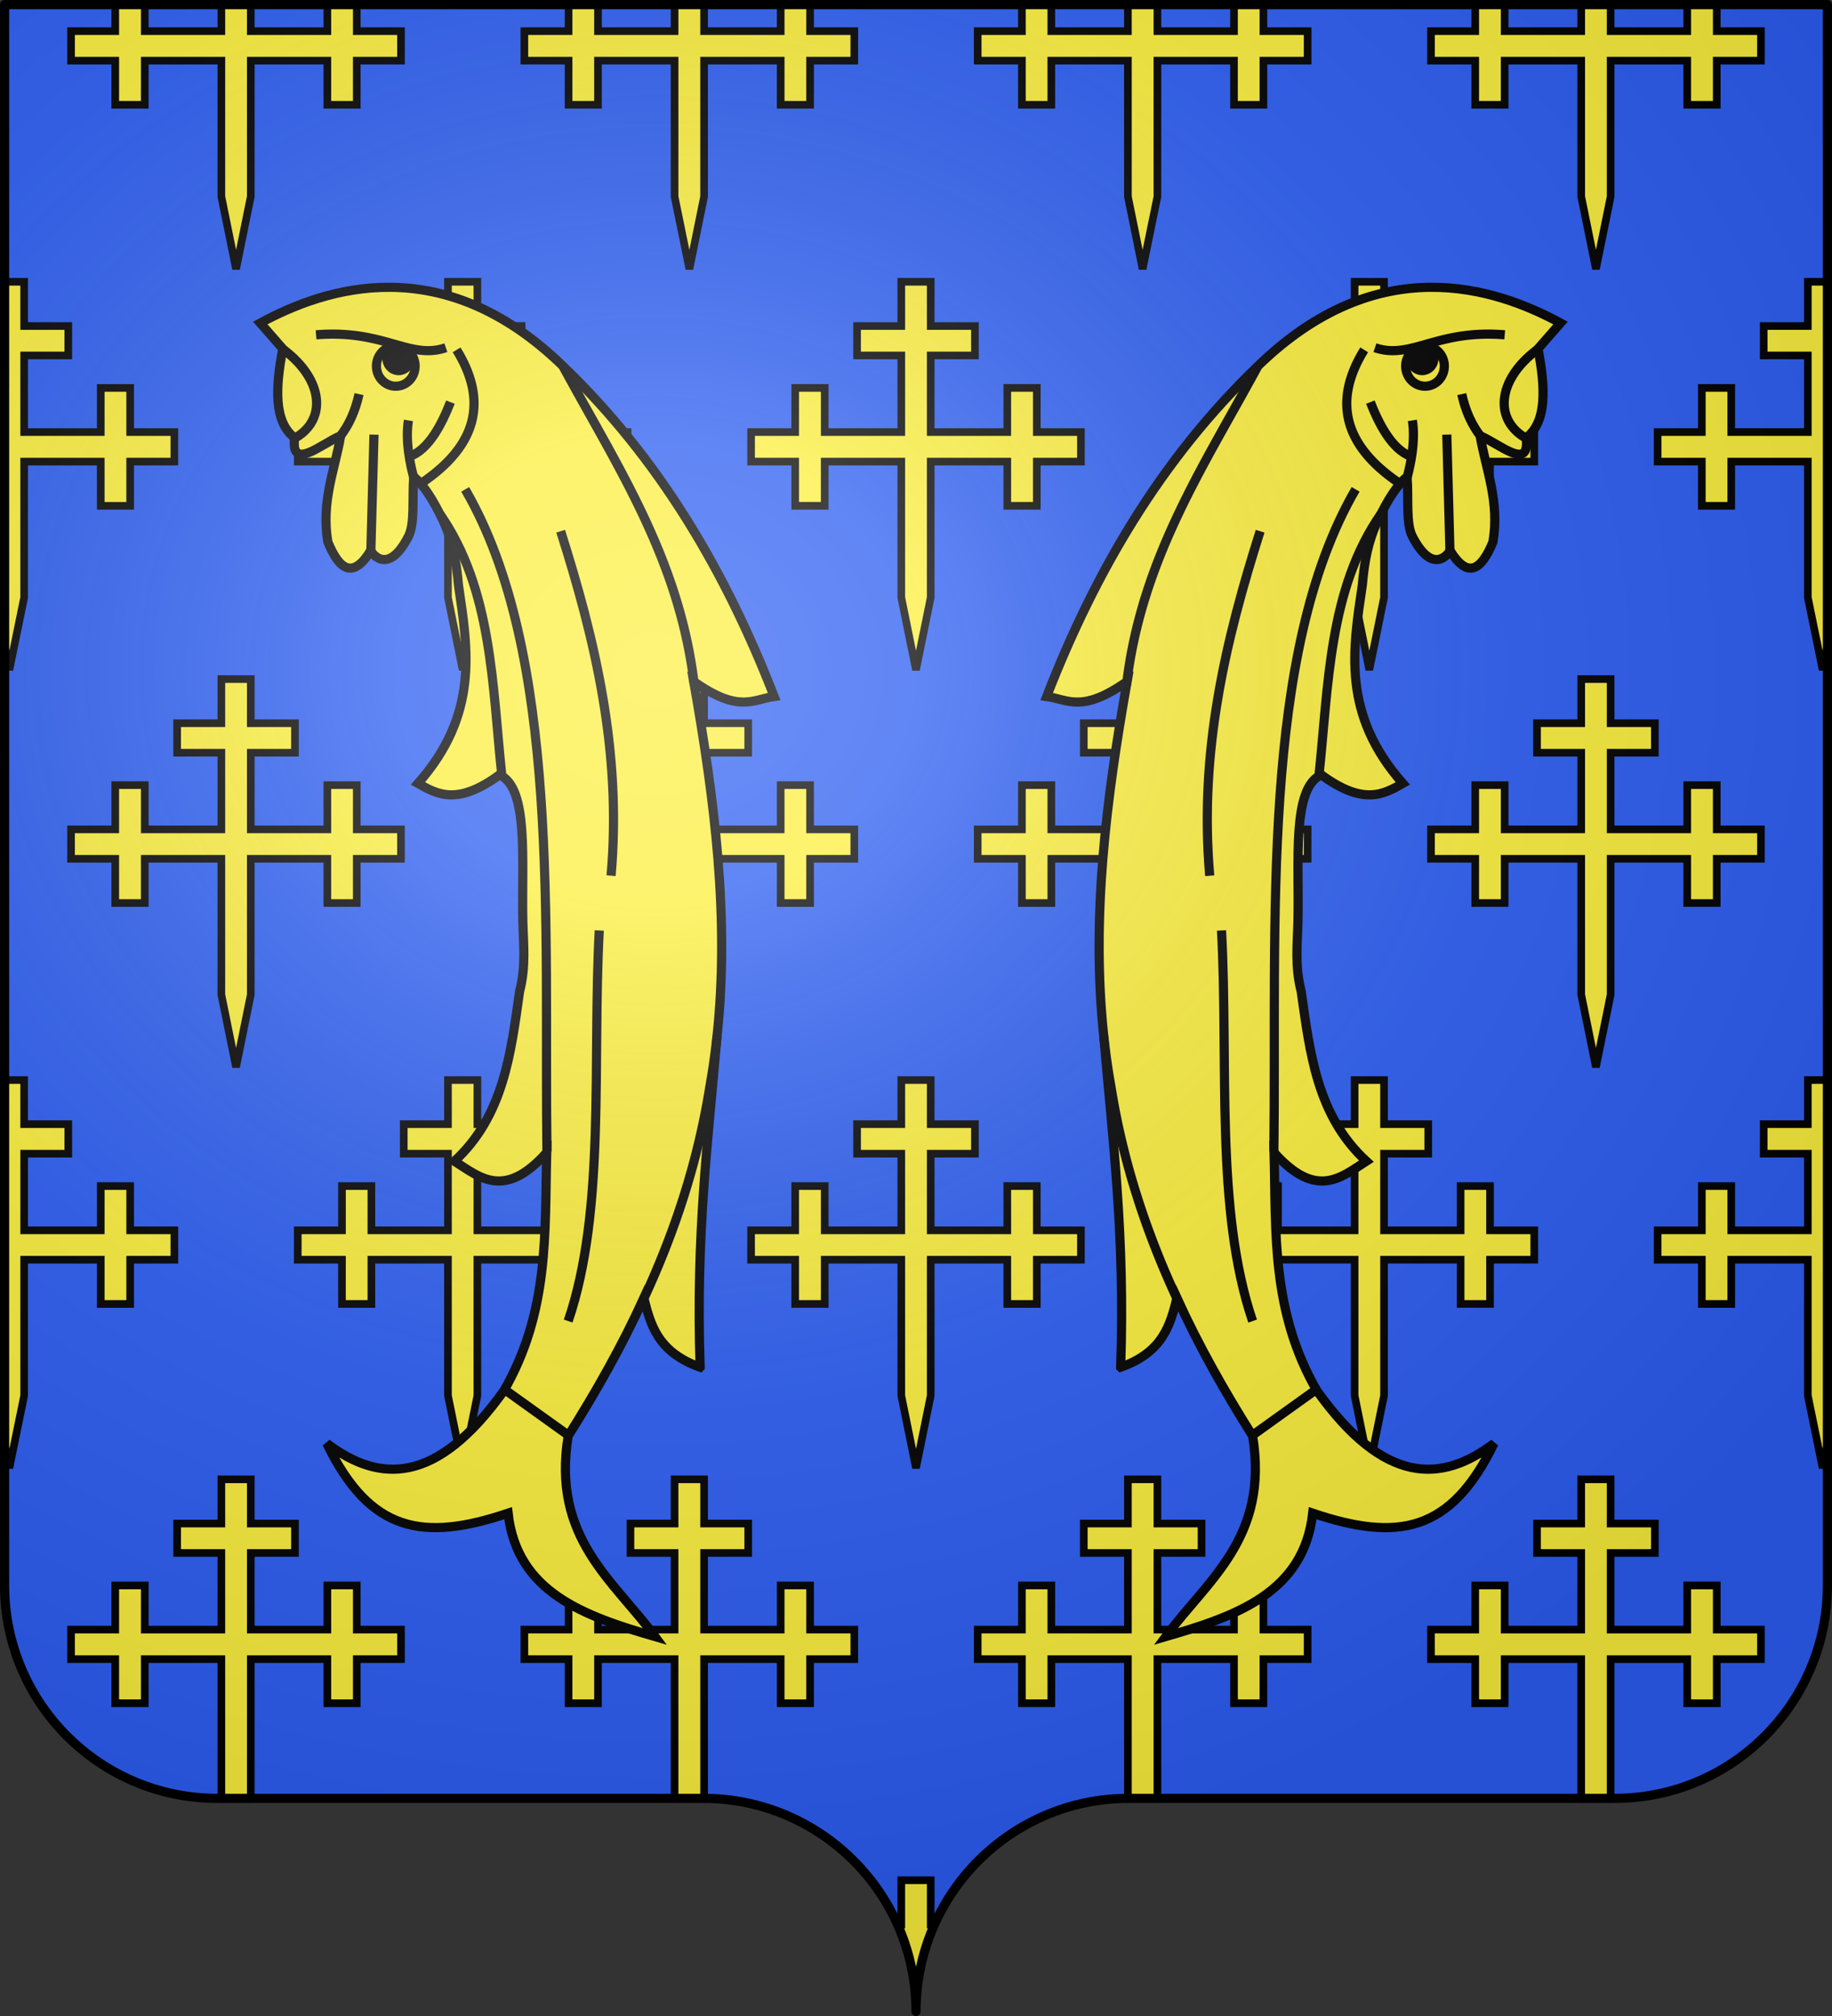
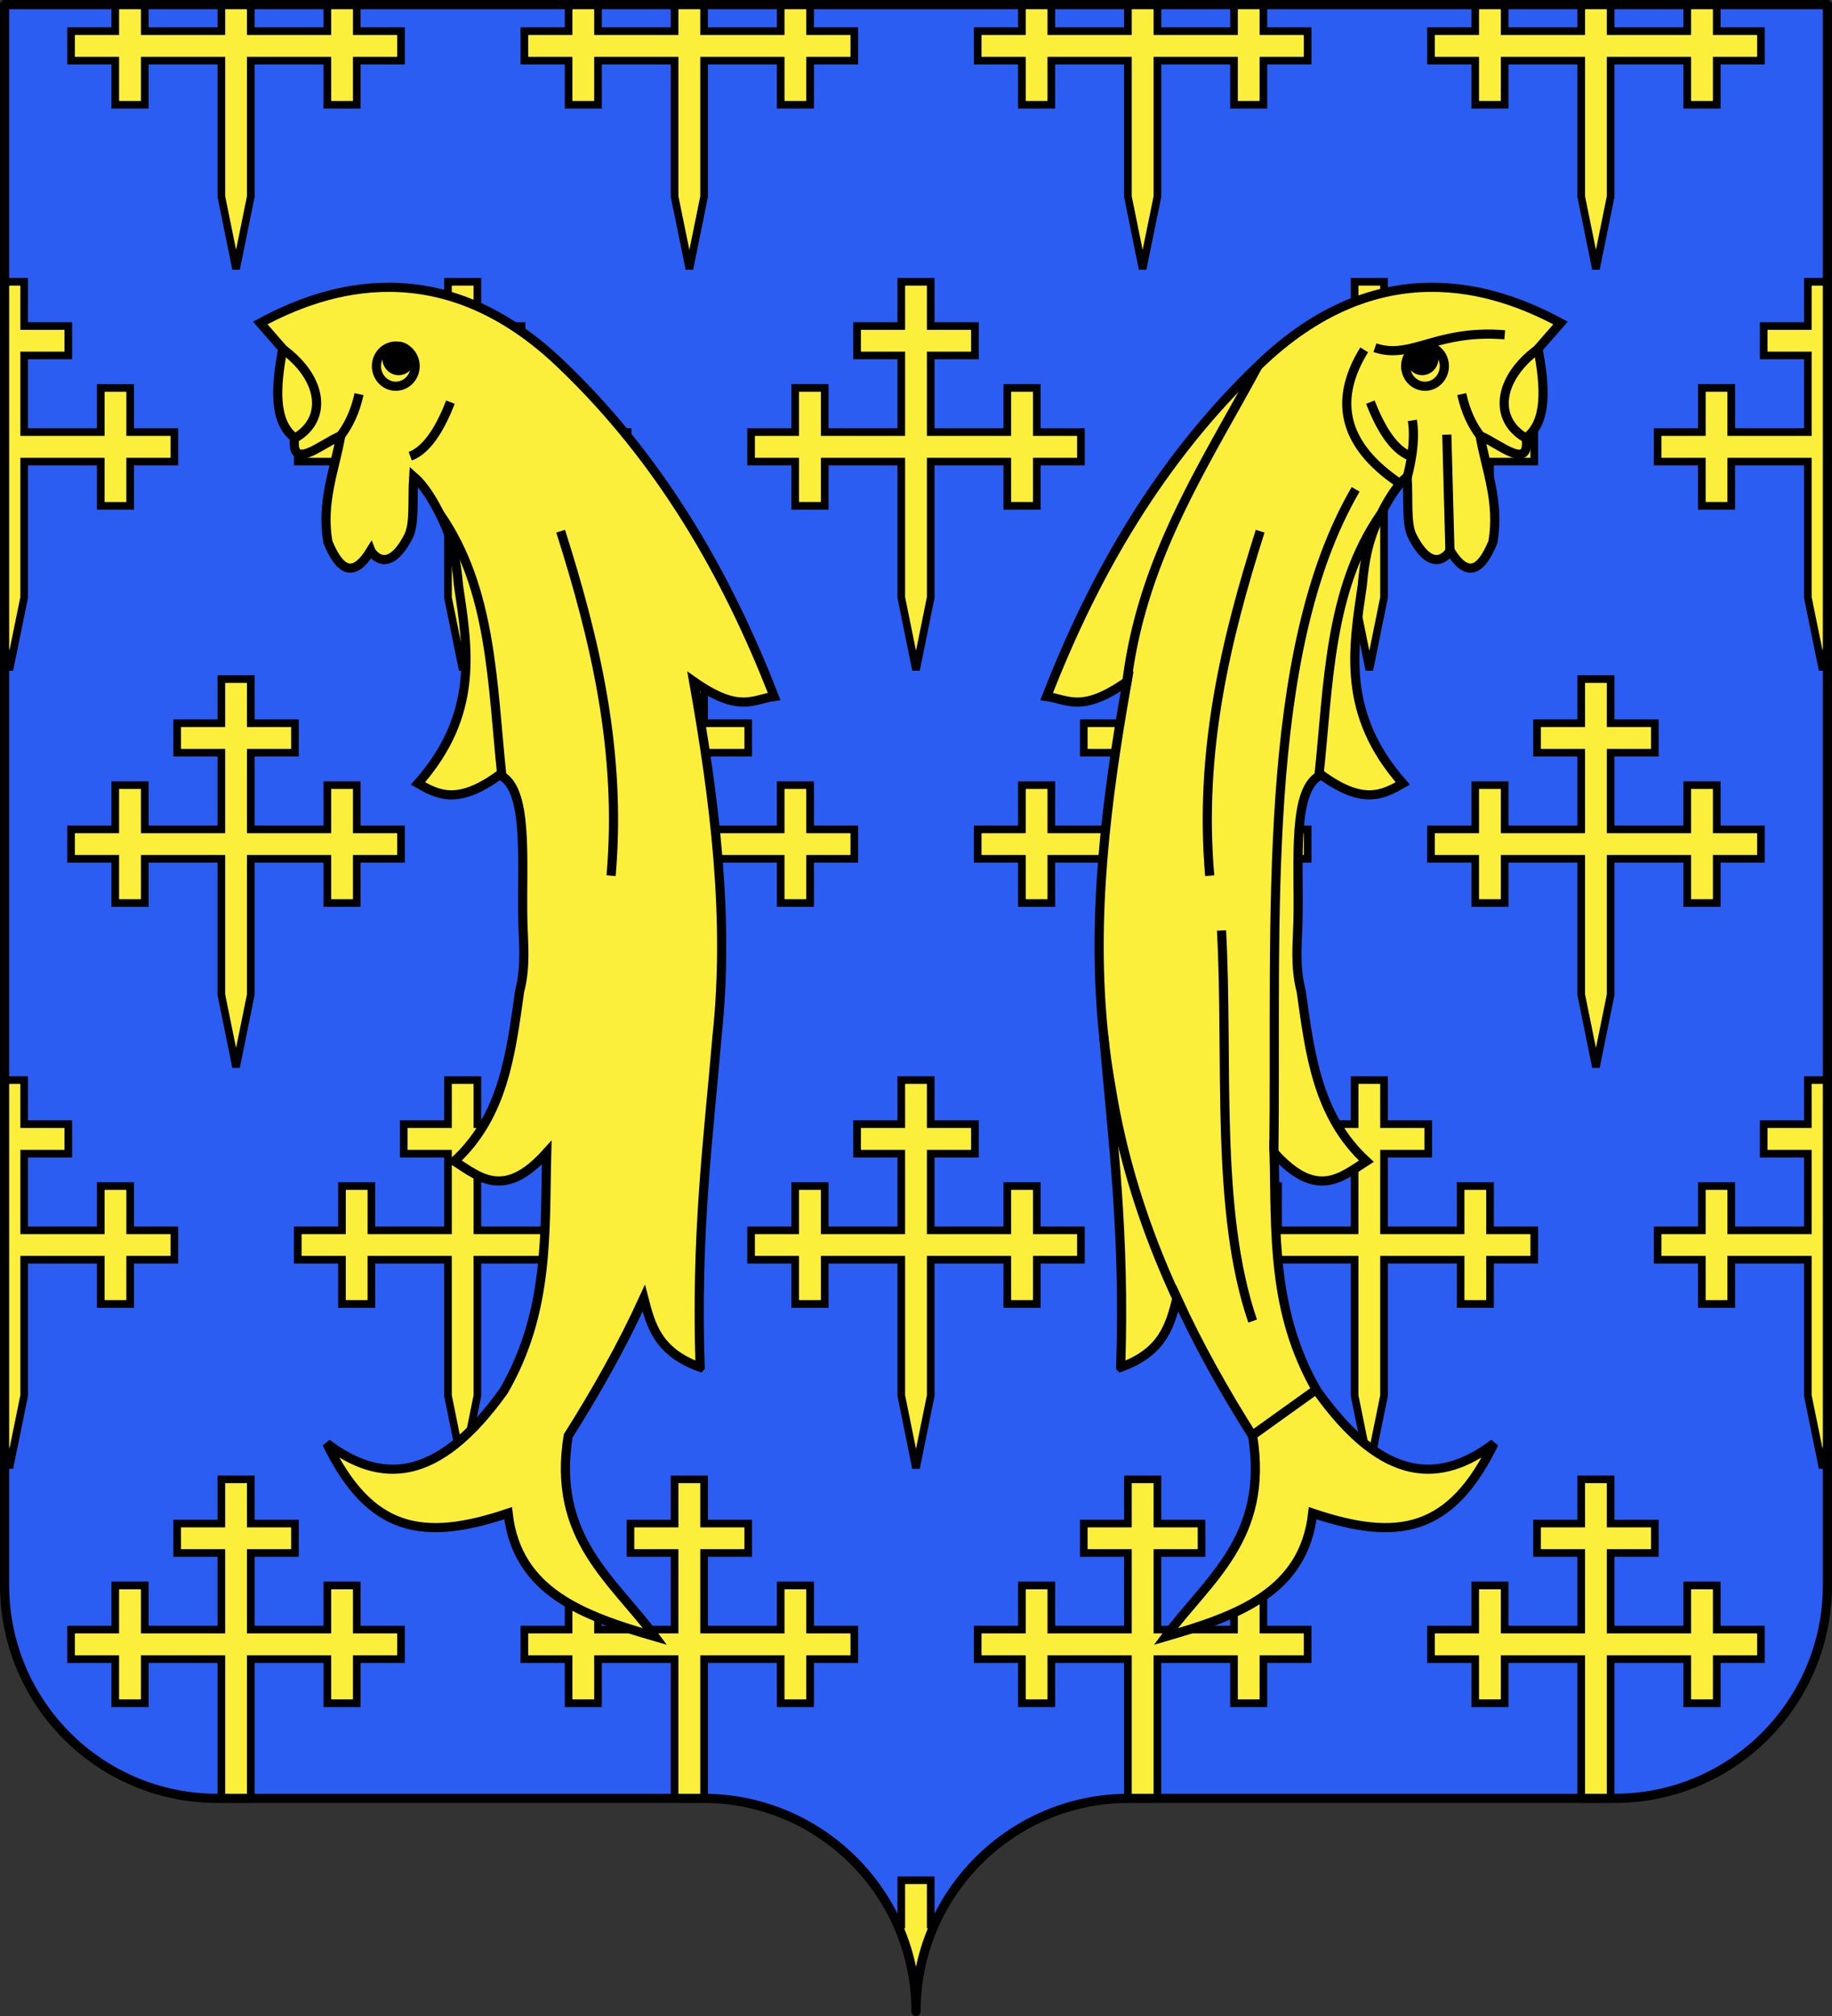
<svg xmlns="http://www.w3.org/2000/svg" xmlns:xlink="http://www.w3.org/1999/xlink" width="600" height="660" version="1.0">
  <rect width="100%" height="100%" fill="#333333" stroke="none" />
  <desc>Flag of Canton of Valais (Wallis)</desc>
  <defs>
    <radialGradient xlink:href="#d" id="f" cx="285.186" cy="200.448" r="300" fx="285.186" fy="200.448" gradientTransform="matrix(1.551 0 0 1.35 -152.894 151.099)" gradientUnits="userSpaceOnUse" />
    <linearGradient id="d">
      <stop offset="0" style="stop-color:white;stop-opacity:.314" />
      <stop offset=".19" style="stop-color:white;stop-opacity:.251" />
      <stop offset=".6" style="stop-color:#6b6b6b;stop-opacity:.125" />
      <stop offset="1" style="stop-color:black;stop-opacity:.125" />
    </linearGradient>
  </defs>
  <g style="display:inline">
    <g style="fill:#2b5df2">
      <g style="fill:#2b5df2;stroke:none;display:inline">
        <path d="M375 860.862c0-38.504 31.203-69.753 69.65-69.753h159.2c38.447 0 69.65-31.25 69.65-69.754V203.862h-597v517.493c0 38.504 31.203 69.754 69.65 69.754h159.2c38.447 0 69.65 31.25 69.65 69.753" style="fill:#2b5df2;fill-opacity:1;fill-rule:nonzero;stroke:none;display:inline" transform="translate(-75 -202.362)" />
      </g>
    </g>
  </g>
  <g style="display:inline">
    <path d="M37.75 1.251v8.944H23.27v9.664h14.48v14.448h9.664V19.86h25.084V64.36l4.816 23.706 4.817-23.706V19.86h25.083v14.448h9.633V19.86h14.481v-9.664h-14.48V1.251h-9.634v8.944H82.131V1.251h-9.633v8.944H47.414V1.251zm148.468 0v8.944h-14.481v9.664h14.48v14.448h9.634V19.86h25.083V64.36l4.848 23.706 4.816-23.706V19.86h25.084v14.448h9.633V19.86h14.48v-9.664h-14.48V1.251h-9.633v8.944h-25.084V1.251h-9.664v8.944h-25.083V1.251zm148.467 0v8.944h-14.48v9.664h14.48v14.448h9.633V19.86h25.084V64.36l4.816 23.706 4.848-23.706V19.86h25.083v14.448h9.633V19.86h14.481v-9.664h-14.48V1.251h-9.634v8.944h-25.083V1.251h-9.664v8.944h-25.084V1.251zm148.468 0v8.944h-14.481v9.664h14.48v14.448h9.634V19.86h25.083V64.36l4.817 23.706 4.816-23.706V19.86h25.084v14.448h9.664V19.86h14.48v-9.664h-14.48V1.251h-9.664v8.944h-25.084V1.251h-9.633v8.944h-25.083V1.251zM1.25 92.257V210.41l1.814 8.913 4.848-23.705v-44.502h25.083v14.48h9.633v-14.48H57.11v-9.664H42.63v-14.449h-9.634v14.449H7.913v-25.082h14.45v-9.632H7.912v-14.48zm145.465 0v14.48h-14.48v9.632h14.48v25.082h-25.083v-14.449h-9.634v14.449H97.52v9.664h14.48v14.48h9.634v-14.48h25.083v44.502l4.816 23.705 4.817-23.705v-44.502h25.083v14.48h9.665v-14.48h14.45v-9.664h-14.45v-14.449h-9.665v14.449H156.35v-25.082h14.48v-9.632h-14.48v-14.48zm148.467 0v14.48h-14.48v9.632h14.48v25.082H270.1v-14.449h-9.664v14.449h-14.45v9.664h14.45v14.48h9.664v-14.48h25.083v44.502L300 219.322l4.817-23.705v-44.502H329.9v14.48h9.664v-14.48h14.45v-9.664h-14.45v-14.449H329.9v14.449h-25.083v-25.082h14.48v-9.632h-14.48v-14.48zm148.468 0v14.48h-14.48v9.632h14.48v25.082h-25.083v-14.449h-9.665v14.449h-14.45v9.664h14.45v14.48h9.665v-14.48h25.083v44.502l4.816 23.705 4.817-23.705v-44.502h25.083v14.48H488v-14.48h14.481v-9.664h-14.48v-14.449h-9.634v14.449h-25.083v-25.082h14.48v-9.632h-14.48v-14.48zm148.436 0v14.48h-14.45v9.632h14.45v25.082h-25.083v-14.449h-9.633v14.449H542.89v9.664h14.48v14.48h9.634v-14.48h25.083v44.502l4.848 23.705 1.814-8.913V92.257zM72.497 222.325v14.448h-14.48v9.664h14.48v25.081H47.415v-14.48H37.75v14.48H23.27v9.633h14.48v14.48h9.664v-14.48h25.084v44.501l4.816 23.706 4.817-23.705v-44.502h25.083v14.48h9.633v-14.48h14.481v-9.633h-14.48v-14.48h-9.634v14.48H82.131v-25.081h14.48v-9.664h-14.48v-14.448zm148.437 0v14.448h-14.45v9.664h14.45v25.081h-25.083v-14.48h-9.633v14.48h-14.481v9.633h14.48v14.48h9.634v-14.48h25.083v44.501l4.848 23.706 4.816-23.705v-44.502h25.084v14.48h9.633v-14.48h14.48v-9.633h-14.48v-14.48h-9.633v14.48h-25.084v-25.081h14.45v-9.664h-14.45v-14.448zm148.468 0v14.448h-14.45v9.664h14.45v25.081h-25.084v-14.48h-9.633v14.48h-14.48v9.633h14.48v14.48h9.633v-14.48h25.084v44.501l4.816 23.706 4.848-23.705v-44.502h25.083v14.48h9.633v-14.48h14.481v-9.633h-14.48v-14.48h-9.634v14.48h-25.083v-25.081h14.45v-9.664h-14.45v-14.448zm148.467 0v14.448h-14.48v9.664h14.48v25.081h-25.083v-14.48h-9.633v14.48h-14.481v9.633h14.48v14.48h9.634v-14.48h25.083v44.501l4.817 23.706 4.816-23.705v-44.502h25.084v14.48h9.664v-14.48h14.48v-9.633h-14.48v-14.48h-9.664v14.48h-25.084v-25.081h14.48v-9.664h-14.48v-14.448zM1.251 353.58v118.121l1.814 8.913 4.848-23.705v-44.503h25.083v14.48h9.633v-14.48H57.11v-9.632H42.63v-14.48h-9.634v14.48H7.913v-25.082h14.45v-9.663H7.912V353.58zm145.465 0v14.449h-14.48v9.663h14.48v25.082h-25.083v-14.48H112v14.48H97.519v9.632h14.48v14.48h9.634v-14.48h25.083v44.502l4.817 23.706 4.816-23.705v-44.503h25.083v14.48h9.665v-14.48h14.45v-9.632h-14.45v-14.48h-9.665v14.48H156.35v-25.082h14.48v-9.663h-14.48V353.58zm148.468 0v14.449h-14.481v9.663h14.48v25.082H270.1v-14.48h-9.664v14.48h-14.45v9.632h14.45v14.48h9.664v-14.48h25.084v44.502L300 480.615l4.817-23.705v-44.503H329.9v14.48h9.664v-14.48h14.45v-9.632h-14.45v-14.48H329.9v14.48h-25.083v-25.082h14.48v-9.663h-14.48V353.58zm148.467 0v14.449h-14.48v9.663h14.48v25.082h-25.083v-14.48h-9.665v14.48h-14.45v9.632h14.45v14.48h9.665v-14.48h25.083v44.502l4.817 23.706 4.816-23.705v-44.503h25.083v14.48h9.634v-14.48h14.48v-9.632h-14.48v-14.48h-9.634v14.48h-25.083v-25.082h14.48v-9.663h-14.48V353.58zm148.436 0v14.449h-14.45v9.663h14.45v25.082h-25.083v-14.48h-9.633v14.48H542.89v9.632h14.48v14.48h9.634v-14.48h25.083v44.502l4.848 23.706 1.814-8.913v-118.12zM72.497 484.304v14.48h-14.48v9.632h14.48v25.082H47.415v-14.449H37.75v14.449H23.27v9.663h14.48v14.449h9.664V543.16h25.084v44.502l.25 1.283h9.133l.25-1.282V543.16h25.083v14.449h9.633V543.16h14.481v-9.663h-14.48v-14.449h-9.634v14.449H82.131v-25.082h14.48v-9.632h-14.48v-14.48zm148.437 0v14.48h-14.45v9.632h14.45v25.082h-25.083v-14.449h-9.633v14.449h-14.481v9.663h14.48v14.449h9.634V543.16h25.083v44.502l.25 1.283h9.164l.25-1.282V543.16h25.083v14.449h9.633V543.16h14.481v-9.663h-14.48v-14.449h-9.634v14.449h-25.083v-25.082h14.45v-9.632h-14.45v-14.48zm148.468 0v14.48h-14.45v9.632h14.45v25.082h-25.084v-14.449h-9.633v14.449h-14.48v9.663h14.48v14.449h9.633V543.16h25.084v44.502l.25 1.283h9.163l.25-1.282V543.16h25.084v14.449h9.633V543.16h14.48v-9.663h-14.48v-14.449h-9.633v14.449h-25.084v-25.082h14.45v-9.632h-14.45v-14.48zm148.467 0v14.48h-14.48v9.632h14.48v25.082h-25.083v-14.449h-9.633v14.449h-14.481v9.663h14.48v14.449h9.634V543.16h25.083v44.502l.25 1.283h9.133l.25-1.282V543.16h25.084v14.449h9.664V543.16h14.48v-9.663h-14.48v-14.449h-9.664v14.449h-25.084v-25.082h14.48v-9.632h-14.48v-14.48zM295.184 615.56v14.48h-1.377A69.5 69.5 0 0 1 300 658.749a69.5 69.5 0 0 1 6.193-28.71h-1.376V615.56z" style="fill:#fcef3c;fill-opacity:1;stroke:#000;stroke-width:2.502;stroke-miterlimit:4;stroke-opacity:1;stroke-dasharray:none;display:inline" />
    <g style="stroke:#000;stroke-width:1.913">
      <g style="stroke:#000;stroke-width:4.716">
        <path d="M4846.996 208.115c22.163-7.913 25.508-22.207 29.002-35.582 11.313 24.759 24.567 48.165 38.947 70.937 8.508 52.593-23.142 73.98-44.747 103.304 36.352-10.558 71.112-22.635 75.683-63.53 43.761 14.717 71.097 9.959 93.36-35.907-27.238 20.545-56.578 21.327-91.15-27.069-23.646-40.88-21.047-81.76-22.097-122.639 21.782 24.267 34.275 12.923 47.508 4.42-25.332-23.301-29.04-55.506-33.543-87.384-3.35-12.988-1.956-24.351-1.668-36.319.695-30.456-3.269-68.515 12.01-75.171 21.64 15.809 31.854 10.193 41.984 4.42-31.465-35.64-25.783-68.803-20.855-102.016 1.09-12.562 3.002-22.617 8.005-33.361 5.02-10.738 10.04-18.268 15.06-22.618.824 11.793-.692 24.4 2.762 30.936 10.46 20.272 18.754 8.671 19.335 7.182 8.976 14.638 16.06 10.348 22.097-4.42 3.501-20.514-3.462-36.843-6.63-54.69 10.104 4.254 25.838 18.517 23.755 1.105 10.79-8.272 9.89-25.896 6.077-45.852l11.6-13.258c-33.823-18.343-93.898-38.039-155.784 22.097-49.904 47.898-83.925 106.073-108.828 170.148 10.981 1.509 18.006 8.733 41.432-7.734-10.767 60.829-18.547 121.658-12.02 182.67 4.577 53.748 11.001 101.676 8.705 170.33z" style="fill:#fcef3c;stroke:#000;stroke-width:4.716;stroke-linecap:butt;stroke-linejoin:miter;stroke-opacity:1" transform="matrix(-.636 0 0 .636 3311.985 315.245)" />
-         <path d="M4838.279 37.601a379 379 0 0 0 3.746 26.33c6.268 39.132 18.278 75.034 33.95 108.877M4917.707-307.3c-27.5 50.909-60.102 99.226-67.692 164.07M5044.765-323.32c-35.237-2.906-48.156 13.022-66.844 6.629M4972.397-315.586c-16.201 26.3-10.424 48.939 17.125 67.948M4997.19-279.26c1.556 9.569-.414 20.894-2.843 29.965M5014.934-271.945l1.605 59.51" style="fill:none;stroke:#000;stroke-width:4.716;stroke-linecap:butt;stroke-linejoin:miter;stroke-opacity:1" transform="matrix(-.636 0 0 .636 3311.985 315.245)" />
        <path d="M4975.564-288.673c4.433 11.333 11.096 24.248 20.693 27.844m26.38-31.967c1.952 8.917 5.324 16.13 9.88 21.923M5061.338-315.586c-20.664 15.57-22.38 36.622-4.867 45.903M4918.812-222.226c-17.762 55.98-31.53 113.33-25.965 177.329M4980.983-231.065c-26.873 38.746-26.893 87.596-31.893 134.792" style="fill:none;stroke:#000;stroke-width:4.716;stroke-linecap:butt;stroke-linejoin:miter;stroke-opacity:1" transform="matrix(-.636 0 0 .636 3311.985 315.245)" />
-         <path d="M4967.978-243.77c-49.244 84.635-40.631 223.242-42.095 340.894M4914.945 184.36c-19.459-57.062-12.386-132.852-16.02-201.083M4914.392 243.47l33.146-23.754" style="fill:none;stroke:#000;stroke-width:4.716;stroke-linecap:butt;stroke-linejoin:miter;stroke-opacity:1" transform="matrix(-.636 0 0 .636 3311.985 315.245)" />
        <path d="M4994.237-310.389c1.699-5.431 7.318-8.405 12.55-6.64 5.233 1.763 8.097 7.596 6.398 13.027-1.697 5.425-7.305 8.4-12.542 6.644-5.24-1.766-8.105-7.599-6.406-13.03z" style="fill:none;stroke:#000;stroke-width:4.716;stroke-miterlimit:4;stroke-opacity:1" transform="matrix(-.636 0 0 .636 3311.985 315.245)" />
        <path d="M4996.534-313.072c1.027-3.28 4.42-5.077 7.58-4.012 3.162 1.066 4.892 4.589 3.865 7.87-1.025 3.277-4.412 5.073-7.575 4.013-3.166-1.067-4.896-4.59-3.87-7.871z" style="fill:#000;stroke:#000;stroke-width:4.716;stroke-miterlimit:4;stroke-opacity:1" transform="matrix(-.636 0 0 .636 3311.985 315.245)" />
      </g>
    </g>
    <g style="stroke:#000;stroke-width:1.913">
      <g style="stroke:#000;stroke-width:4.716">
        <path d="M4846.996 208.115c22.163-7.913 25.508-22.207 29.002-35.582 11.313 24.759 24.567 48.165 38.947 70.937 8.508 52.593-23.142 73.98-44.747 103.304 36.352-10.558 71.112-22.635 75.683-63.53 43.761 14.717 71.097 9.959 93.36-35.907-27.238 20.545-56.578 21.327-91.15-27.069-23.646-40.88-21.047-81.76-22.097-122.639 21.782 24.267 34.275 12.923 47.508 4.42-25.332-23.301-29.04-55.506-33.543-87.384-3.35-12.988-1.956-24.351-1.668-36.319.695-30.456-3.269-68.515 12.01-75.171 21.64 15.809 31.854 10.193 41.984 4.42-31.465-35.64-25.783-68.803-20.855-102.016 1.09-12.562 3.002-22.617 8.005-33.361 5.02-10.738 10.04-18.268 15.06-22.618.824 11.793-.692 24.4 2.762 30.936 10.46 20.272 18.754 8.671 19.335 7.182 8.976 14.638 16.06 10.348 22.097-4.42 3.501-20.514-3.462-36.843-6.63-54.69 10.104 4.254 25.838 18.517 23.755 1.105 10.79-8.272 9.89-25.896 6.077-45.852l11.6-13.258c-33.823-18.343-93.898-38.039-155.784 22.097-49.904 47.898-83.925 106.073-108.828 170.148 10.981 1.509 18.006 8.733 41.432-7.734-10.767 60.829-18.547 121.658-12.02 182.67 4.577 53.748 11.001 101.676 8.705 170.33z" style="fill:#fcef3c;stroke:#000;stroke-width:4.716;stroke-linecap:butt;stroke-linejoin:miter;stroke-opacity:1" transform="matrix(.636 0 0 .636 -2715.655 315.245)" />
        <path d="M4838.279 37.601a379 379 0 0 0 3.746 26.33c6.268 39.132 18.278 75.034 33.95 108.877M4917.707-307.3c-27.5 50.909-60.102 99.226-67.692 164.07M5044.765-323.32c-35.237-2.906-48.156 13.022-66.844 6.629M4972.397-315.586c-16.201 26.3-10.424 48.939 17.125 67.948M4997.19-279.26c1.556 9.569-.414 20.894-2.843 29.965M5014.934-271.945l1.605 59.51" style="fill:none;stroke:#000;stroke-width:4.716;stroke-linecap:butt;stroke-linejoin:miter;stroke-opacity:1" transform="matrix(.636 0 0 .636 -2715.655 315.245)" />
        <path d="M4975.564-288.673c4.433 11.333 11.096 24.248 20.693 27.844m26.38-31.967c1.952 8.917 5.324 16.13 9.88 21.923M5061.338-315.586c-20.664 15.57-22.38 36.622-4.867 45.903M4918.812-222.226c-17.762 55.98-31.53 113.33-25.965 177.329M4980.983-231.065c-26.873 38.746-26.893 87.596-31.893 134.792" style="fill:none;stroke:#000;stroke-width:4.716;stroke-linecap:butt;stroke-linejoin:miter;stroke-opacity:1" transform="matrix(.636 0 0 .636 -2715.655 315.245)" />
        <path d="M4967.978-243.77c-49.244 84.635-40.631 223.242-42.095 340.894M4914.945 184.36c-19.459-57.062-12.386-132.852-16.02-201.083M4914.392 243.47l33.146-23.754" style="fill:none;stroke:#000;stroke-width:4.716;stroke-linecap:butt;stroke-linejoin:miter;stroke-opacity:1" transform="matrix(.636 0 0 .636 -2715.655 315.245)" />
        <path d="M4994.237-310.389c1.699-5.431 7.318-8.405 12.55-6.64 5.233 1.763 8.097 7.596 6.398 13.027-1.697 5.425-7.305 8.4-12.542 6.644-5.24-1.766-8.105-7.599-6.406-13.03z" style="fill:none;stroke:#000;stroke-width:4.716;stroke-miterlimit:4;stroke-opacity:1" transform="matrix(.636 0 0 .636 -2715.655 315.245)" />
        <path d="M4996.534-313.072c1.027-3.28 4.42-5.077 7.58-4.012 3.162 1.066 4.892 4.589 3.865 7.87-1.025 3.277-4.412 5.073-7.575 4.013-3.166-1.067-4.896-4.59-3.87-7.871z" style="fill:#000;stroke:#000;stroke-width:4.716;stroke-miterlimit:4;stroke-opacity:1" transform="matrix(.636 0 0 .636 -2715.655 315.245)" />
      </g>
    </g>
  </g>
  <g style="display:inline">
-     <path d="M76.5 203.862v517.491c0 38.505 31.203 69.755 69.65 69.755h159.2c38.447 0 69.65 31.25 69.65 69.754 0-38.504 31.203-69.754 69.65-69.754h159.2c38.447 0 69.65-31.25 69.65-69.755v-517.49z" style="fill:url(#f);fill-opacity:1;fill-rule:evenodd;stroke:none;display:inline" transform="translate(-75 -202.362)" />
-   </g>
+     </g>
  <path d="M375 860.862c0-38.504 31.203-69.753 69.65-69.753h159.2c38.447 0 69.65-31.25 69.65-69.754V203.862h-597v517.493c0 38.504 31.203 69.754 69.65 69.754h159.2c38.447 0 69.65 31.25 69.65 69.753" style="fill:none;stroke:#000;stroke-width:3;stroke-linecap:round;stroke-linejoin:round;stroke-miterlimit:4;stroke-opacity:1;stroke-dasharray:none;stroke-dashoffset:0;display:inline" transform="translate(-75 -202.362)" />
</svg>